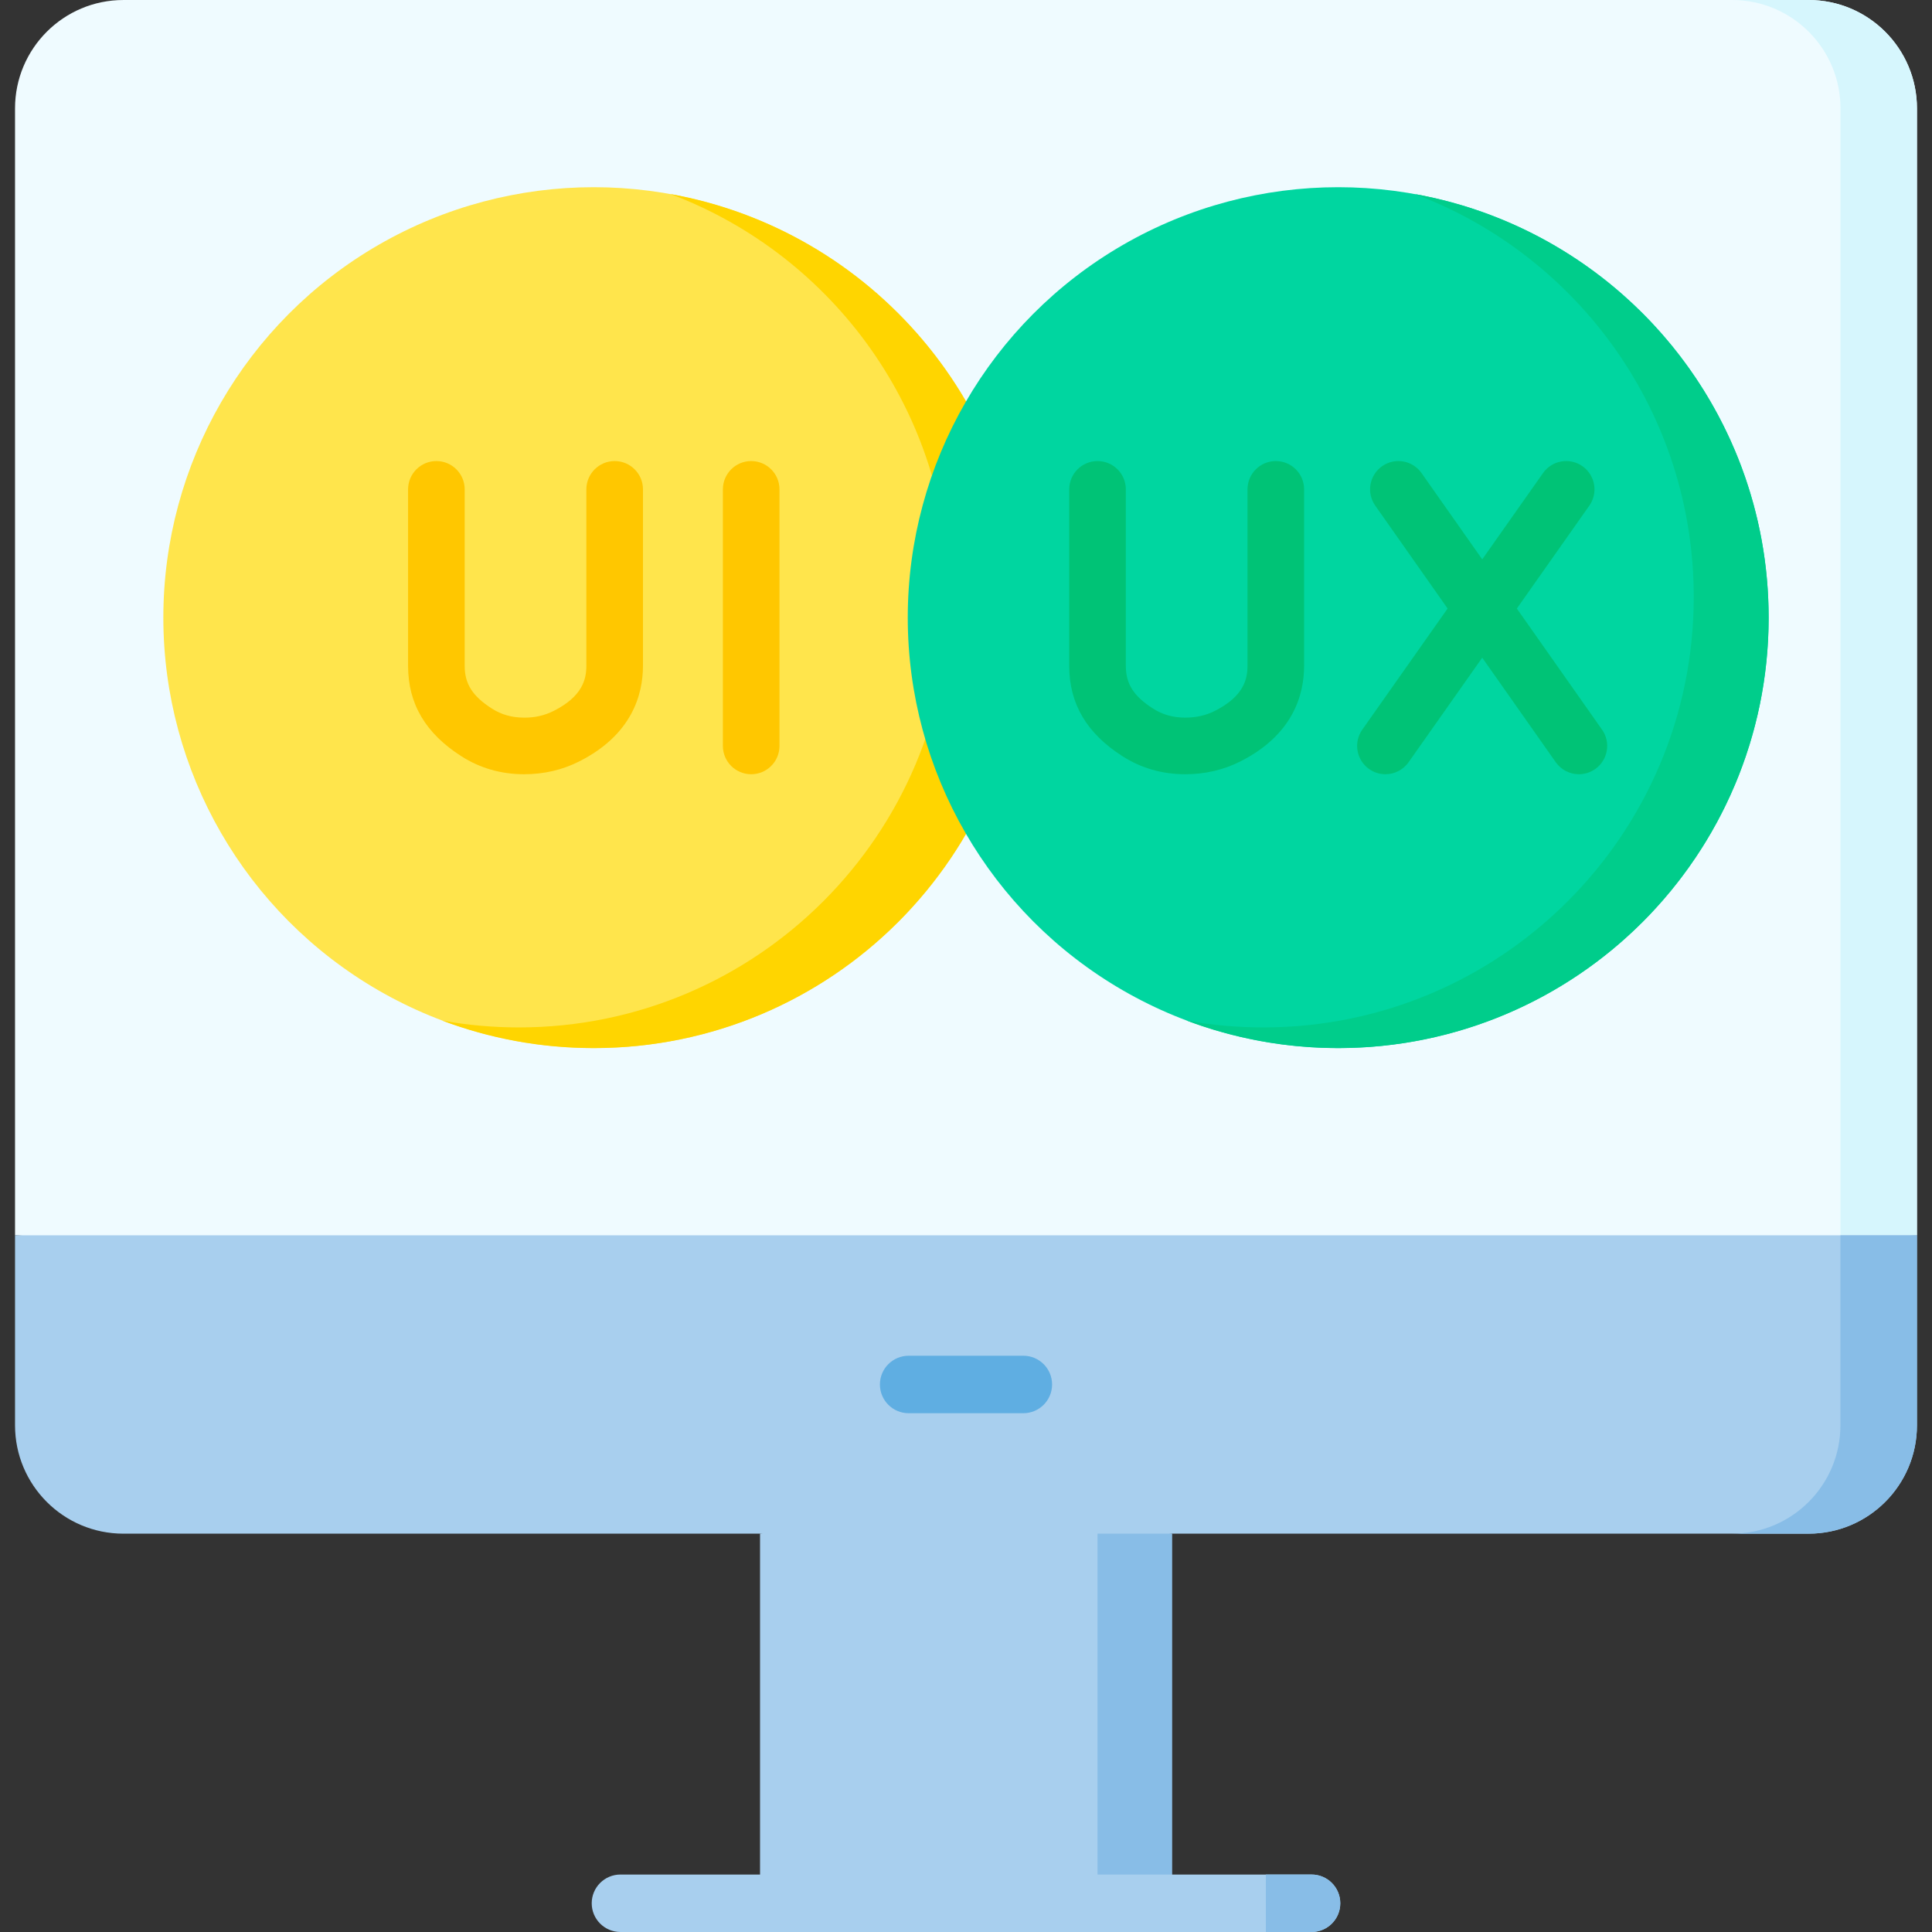
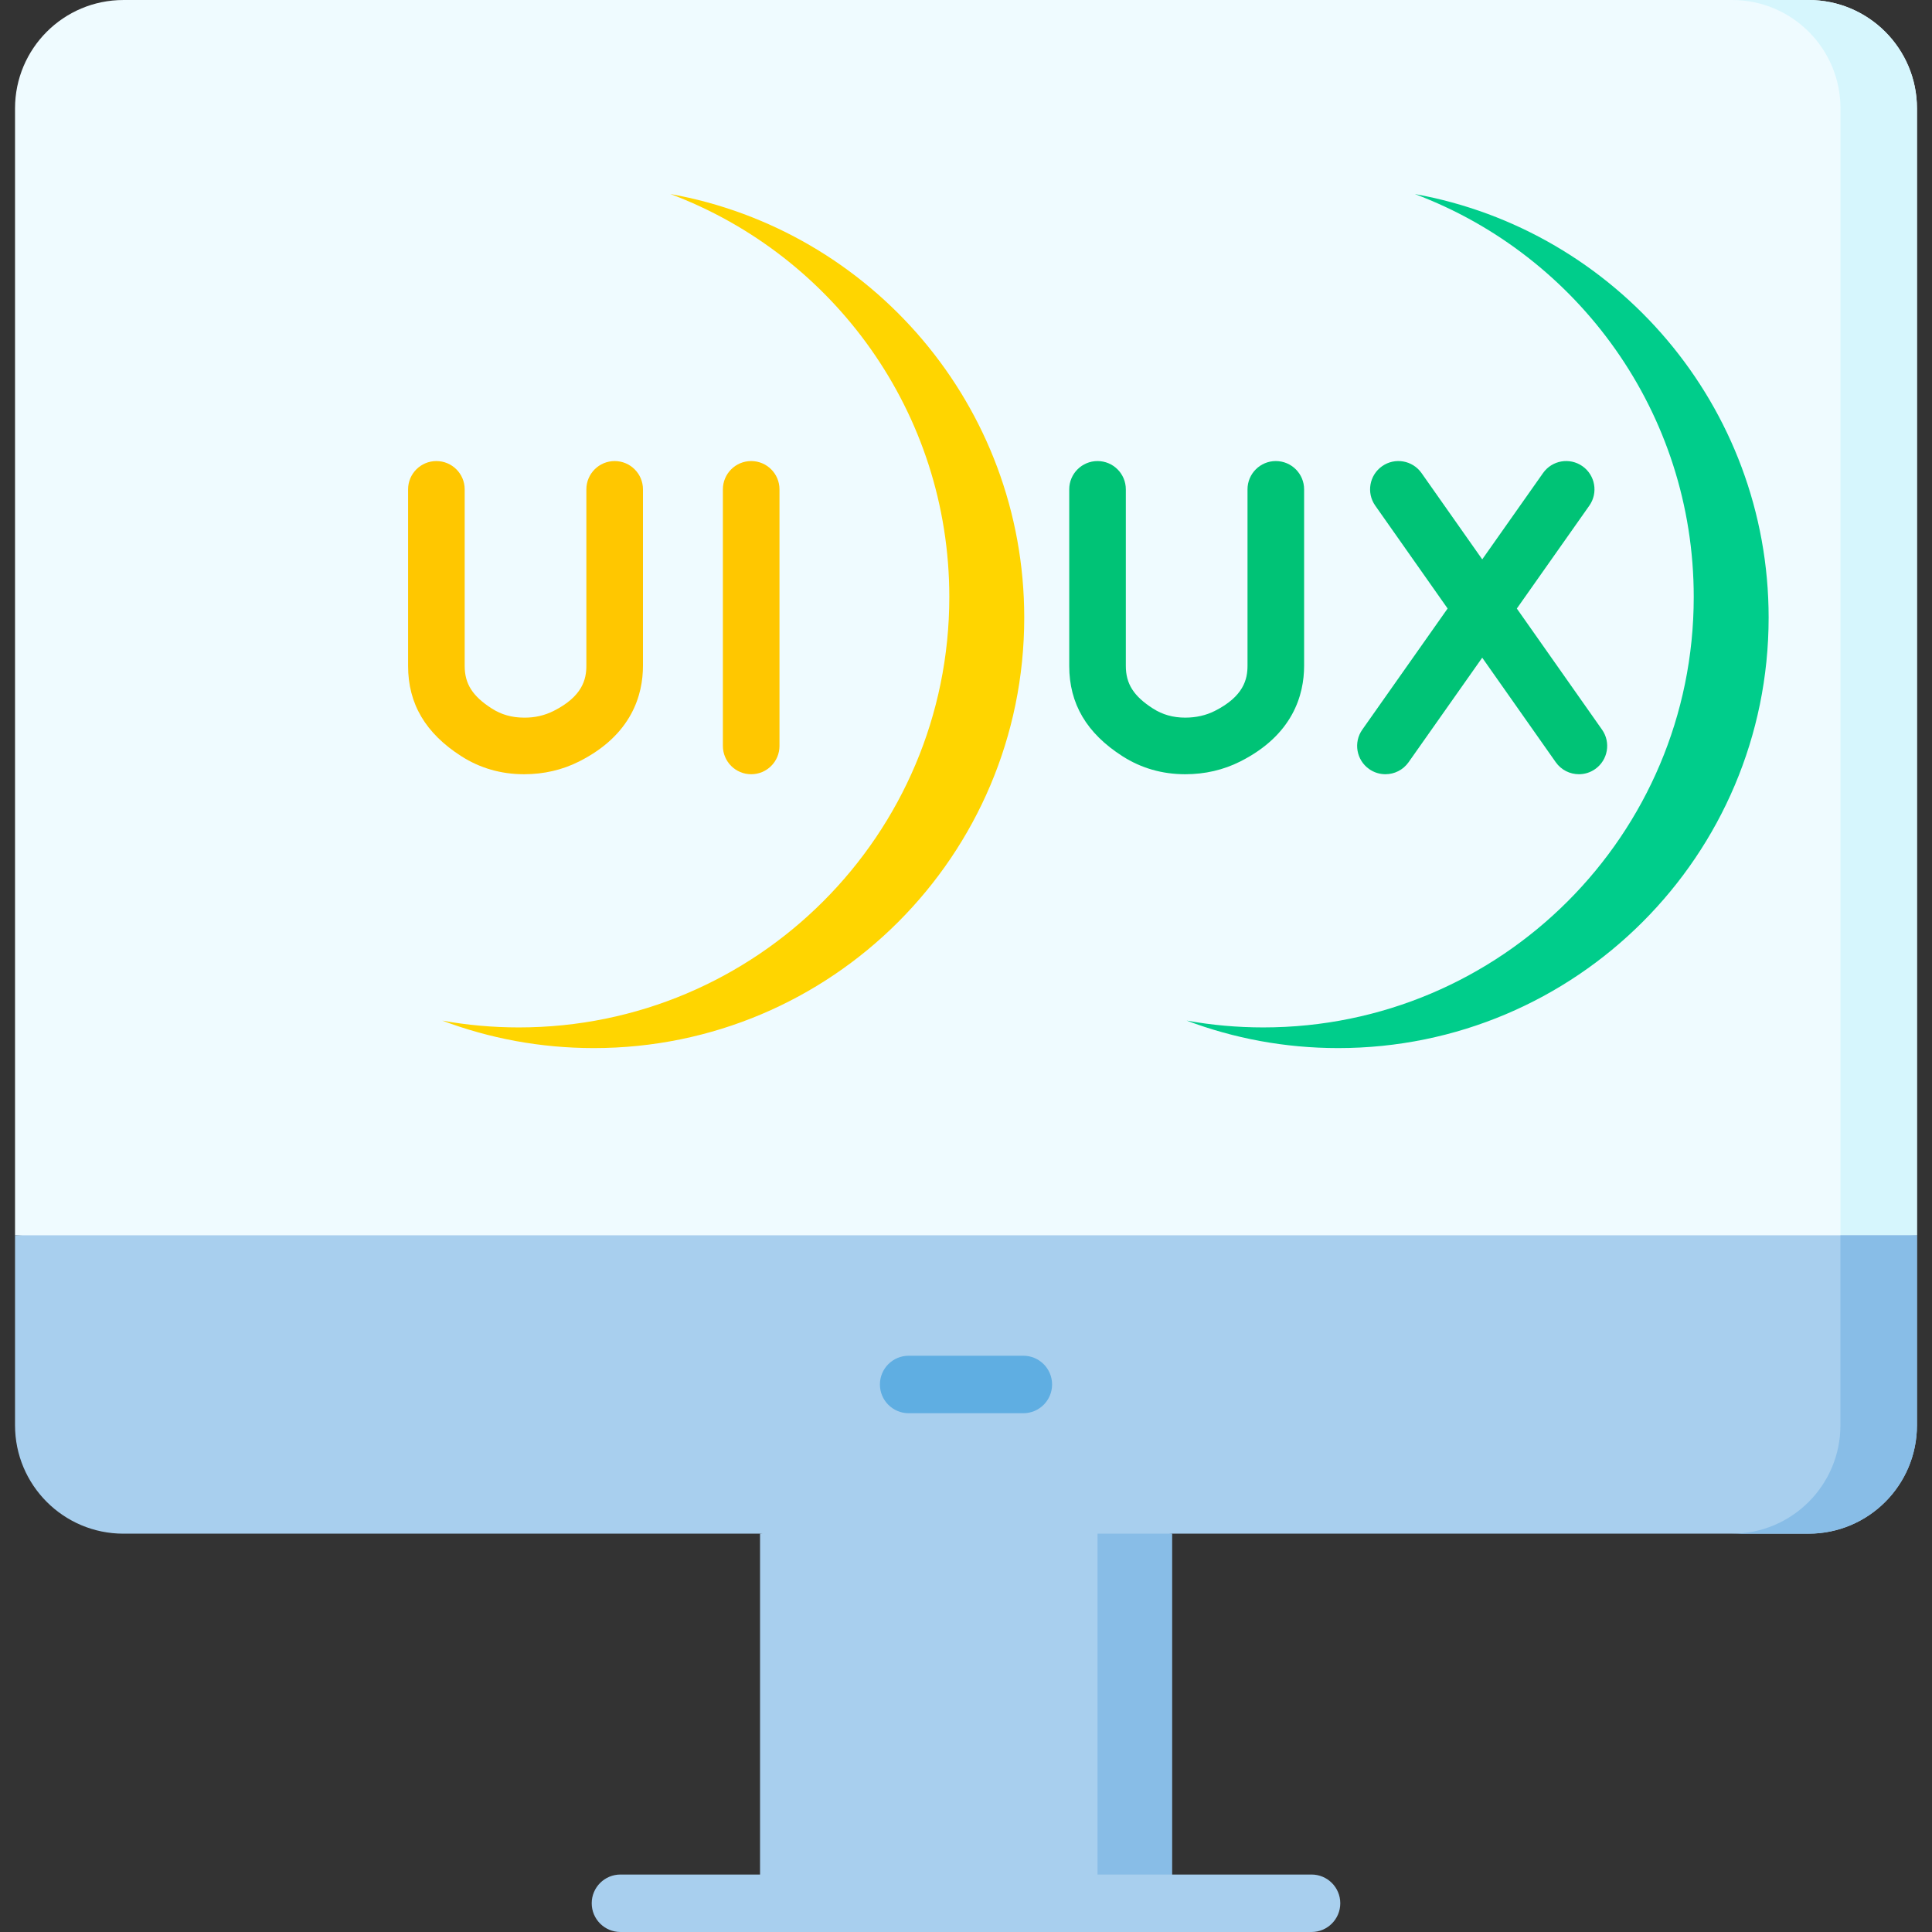
<svg xmlns="http://www.w3.org/2000/svg" id="Capa_1" enable-background="new 0 0 512 512" height="512" viewBox="0 0 512 512" width="512">
  <rect x="0" y="0" width="512" height="512" fill="#333333" stroke="none" />
  <g>
    <g>
      <g>
        <path d="m508.017 327.363-252.018 14.443-252.016-14.443v-298.632c0-15.867 12.862-28.729 28.729-28.729h446.575c15.867 0 28.729 12.862 28.729 28.729v298.632z" fill="#effbff" />
        <path d="m508.014 28.731v298.635h-20.263v-298.635c0-15.872-12.87-28.731-28.731-28.731h20.263c15.871 0 28.731 12.859 28.731 28.731z" fill="#d6f6fd" />
        <path d="m479.288 406.439h-446.576c-15.867 0-28.729-12.862-28.729-28.729v-50.347h504.033v50.347c.001 15.867-12.862 28.729-28.728 28.729z" fill="#a8cfee" />
        <path d="m508.014 327.366v50.342c0 15.871-12.859 28.731-28.731 28.731h-20.283c15.871 0 28.731-12.859 28.731-28.731v-50.342z" fill="#88bde7" />
        <path d="m310.578 504.544h-109.159v-98.105l52.903-8.565 56.256 8.565z" fill="#a8cfee" />
        <path d="m290.855 406.439h19.723v98.105h-19.723z" fill="#88bde7" />
-         <circle cx="157.359" cy="163.682" fill="#ffe54c" r="114.072" />
        <path d="m271.434 163.683c0 62.999-51.072 114.071-114.071 114.071-14.137 0-27.666-2.566-40.16-7.281 6.592 1.186 13.377 1.805 20.303 1.805 62.999 0 114.071-51.072 114.071-114.071 0-48.862-30.729-90.553-73.911-106.79 53.314 9.574 93.768 56.194 93.768 112.266z" fill="#ffd500" />
-         <circle cx="354.638" cy="163.682" fill="#00d6a0" r="114.072" />
        <path d="m468.705 163.683c0 62.999-51.072 114.071-114.071 114.071-14.137 0-27.676-2.576-40.17-7.292 6.592 1.197 13.387 1.815 20.323 1.815 62.999 0 114.071-51.072 114.071-114.071 0-48.862-30.719-90.543-73.901-106.779 53.304 9.574 93.748 56.194 93.748 112.256z" fill="#00cd8b" />
      </g>
      <g>
        <g>
          <path d="m347.572 512h-183.147c-4.205 0-7.614-3.409-7.614-7.614s3.408-7.614 7.614-7.614h183.148c4.205 0 7.614 3.409 7.614 7.614s-3.409 7.614-7.615 7.614z" fill="#a8cfee" />
        </g>
        <g>
          <path d="m271.199 374.515h-30.398c-4.205 0-7.614-3.409-7.614-7.614s3.408-7.614 7.614-7.614h30.398c4.205 0 7.614 3.409 7.614 7.614s-3.409 7.614-7.614 7.614z" fill="#5faee2" />
        </g>
        <g>
          <path d="m199.072 122.185c-4.143 0-7.5 3.358-7.5 7.5v67.995c0 4.142 3.357 7.5 7.5 7.5s7.5-3.358 7.5-7.5v-67.995c0-4.143-3.357-7.5-7.5-7.5z" fill="#ffc700" />
          <path d="m162.893 122.185c-4.143 0-7.5 3.358-7.5 7.5v46.739c0 3.544-.987 8.11-8.688 11.988-2.337 1.177-5.002 1.815-7.849 1.768-3.196-.004-5.979-.791-8.505-2.404-5.117-3.271-7.205-6.545-7.205-11.303v-46.788c0-4.142-3.357-7.5-7.5-7.5s-7.5 3.358-7.5 7.5v46.788c0 10.036 4.621 17.868 14.129 23.943 4.937 3.153 10.508 4.756 16.561 4.764h.052c5.223 0 10.123-1.134 14.564-3.372 14.002-7.051 16.941-17.696 16.941-25.385v-46.739c0-4.142-3.358-7.499-7.5-7.499z" fill="#ffc700" />
          <g fill="#00c376">
            <path d="m424.554 193.364-22.577-32.094 19.208-27.267c2.386-3.386 1.575-8.065-1.812-10.451-3.388-2.386-8.065-1.574-10.451 1.812l-16.113 22.873-16.088-22.869c-2.381-3.386-7.058-4.202-10.449-1.819-3.388 2.383-4.202 7.062-1.818 10.45l19.18 27.264-22.61 32.096c-2.386 3.386-1.575 8.065 1.812 10.451 1.313.925 2.82 1.369 4.312 1.369 2.357 0 4.678-1.108 6.139-3.181l19.515-27.703 19.486 27.699c1.46 2.076 3.781 3.185 6.141 3.185 1.49 0 2.996-.443 4.309-1.366 3.385-2.382 4.2-7.061 1.816-10.449z" />
            <path d="m338.103 122.185c-4.143 0-7.5 3.358-7.5 7.5v46.739c0 3.544-.987 8.11-8.688 11.988-2.331 1.174-4.961 1.769-7.82 1.769h-.029c-3.196-.004-5.979-.791-8.505-2.405-5.117-3.27-7.205-6.544-7.205-11.302v-46.788c0-4.142-3.357-7.5-7.5-7.5s-7.5 3.358-7.5 7.5v46.788c0 10.037 4.622 17.869 14.129 23.943 4.937 3.153 10.508 4.756 16.561 4.764h.052c5.222 0 10.121-1.134 14.564-3.372 14.002-7.051 16.941-17.696 16.941-25.385v-46.739c0-4.143-3.358-7.5-7.5-7.5z" />
          </g>
        </g>
      </g>
    </g>
    <g>
-       <path d="m355.19 504.39c0 4.2-3.41 7.61-7.62 7.61h-12.11v-15.23h12.11c4.21 0 7.62 3.41 7.62 7.62z" fill="#88bde7" />
-     </g>
+       </g>
  </g>
</svg>